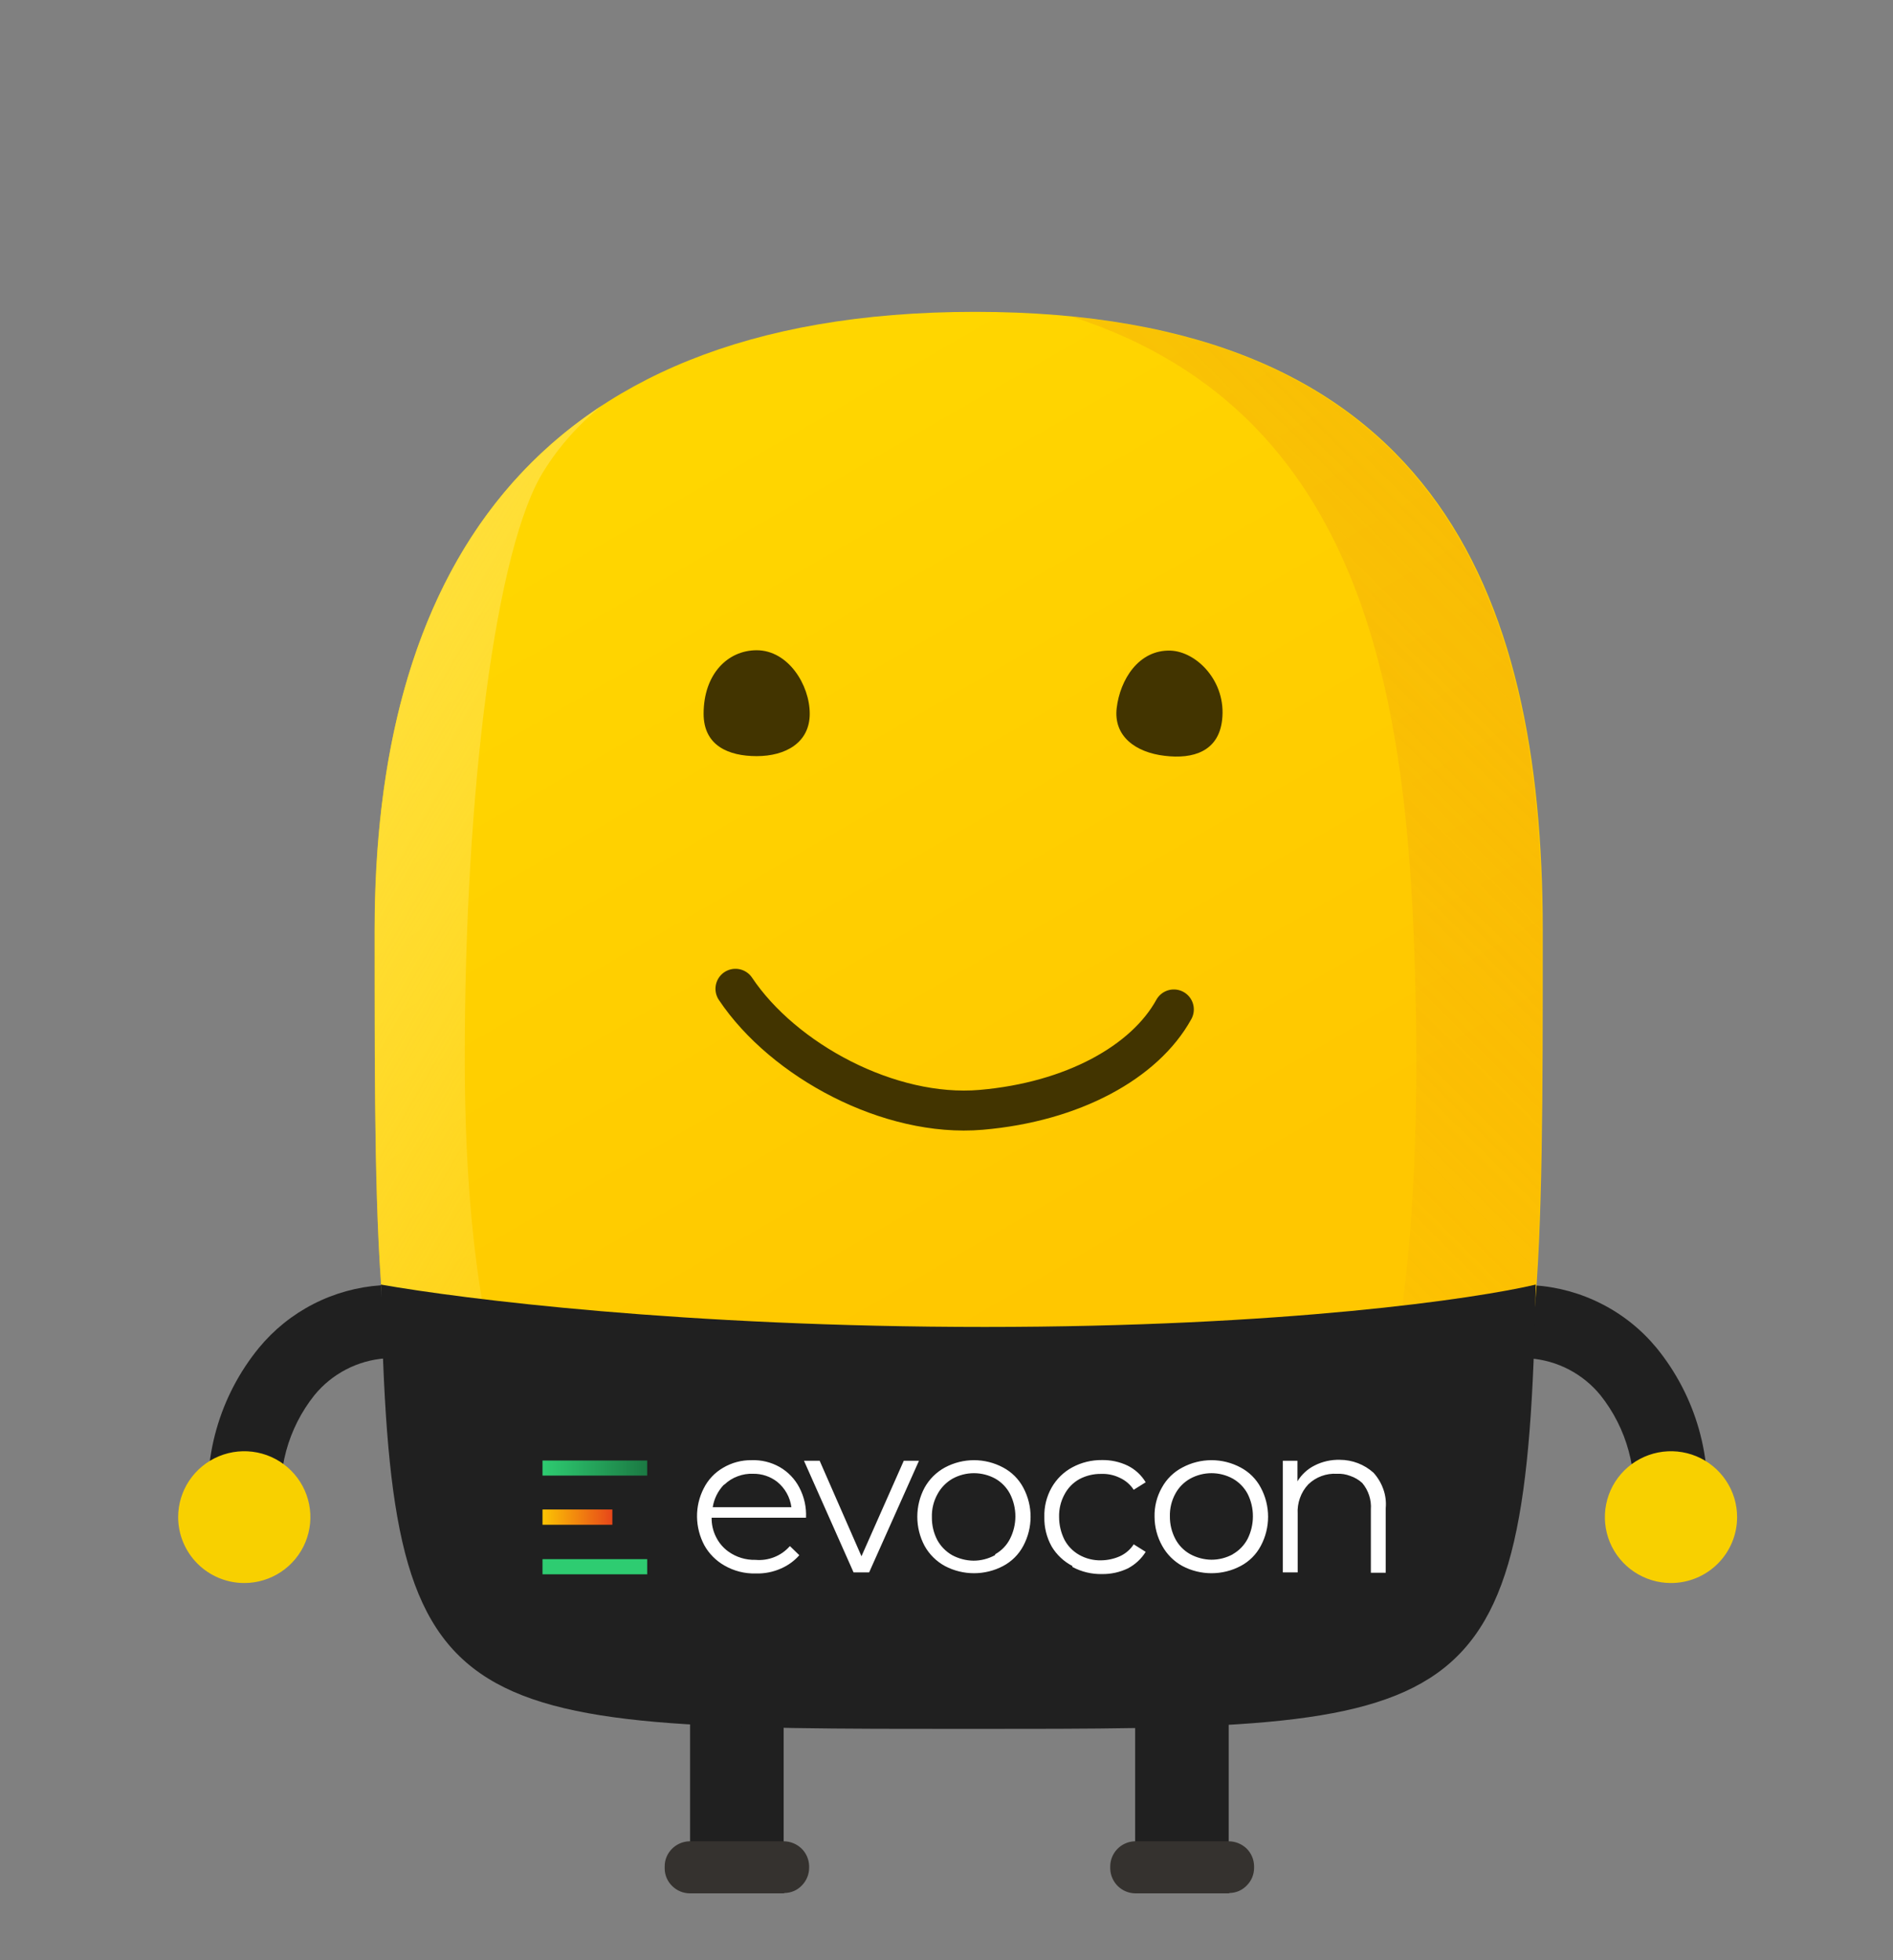
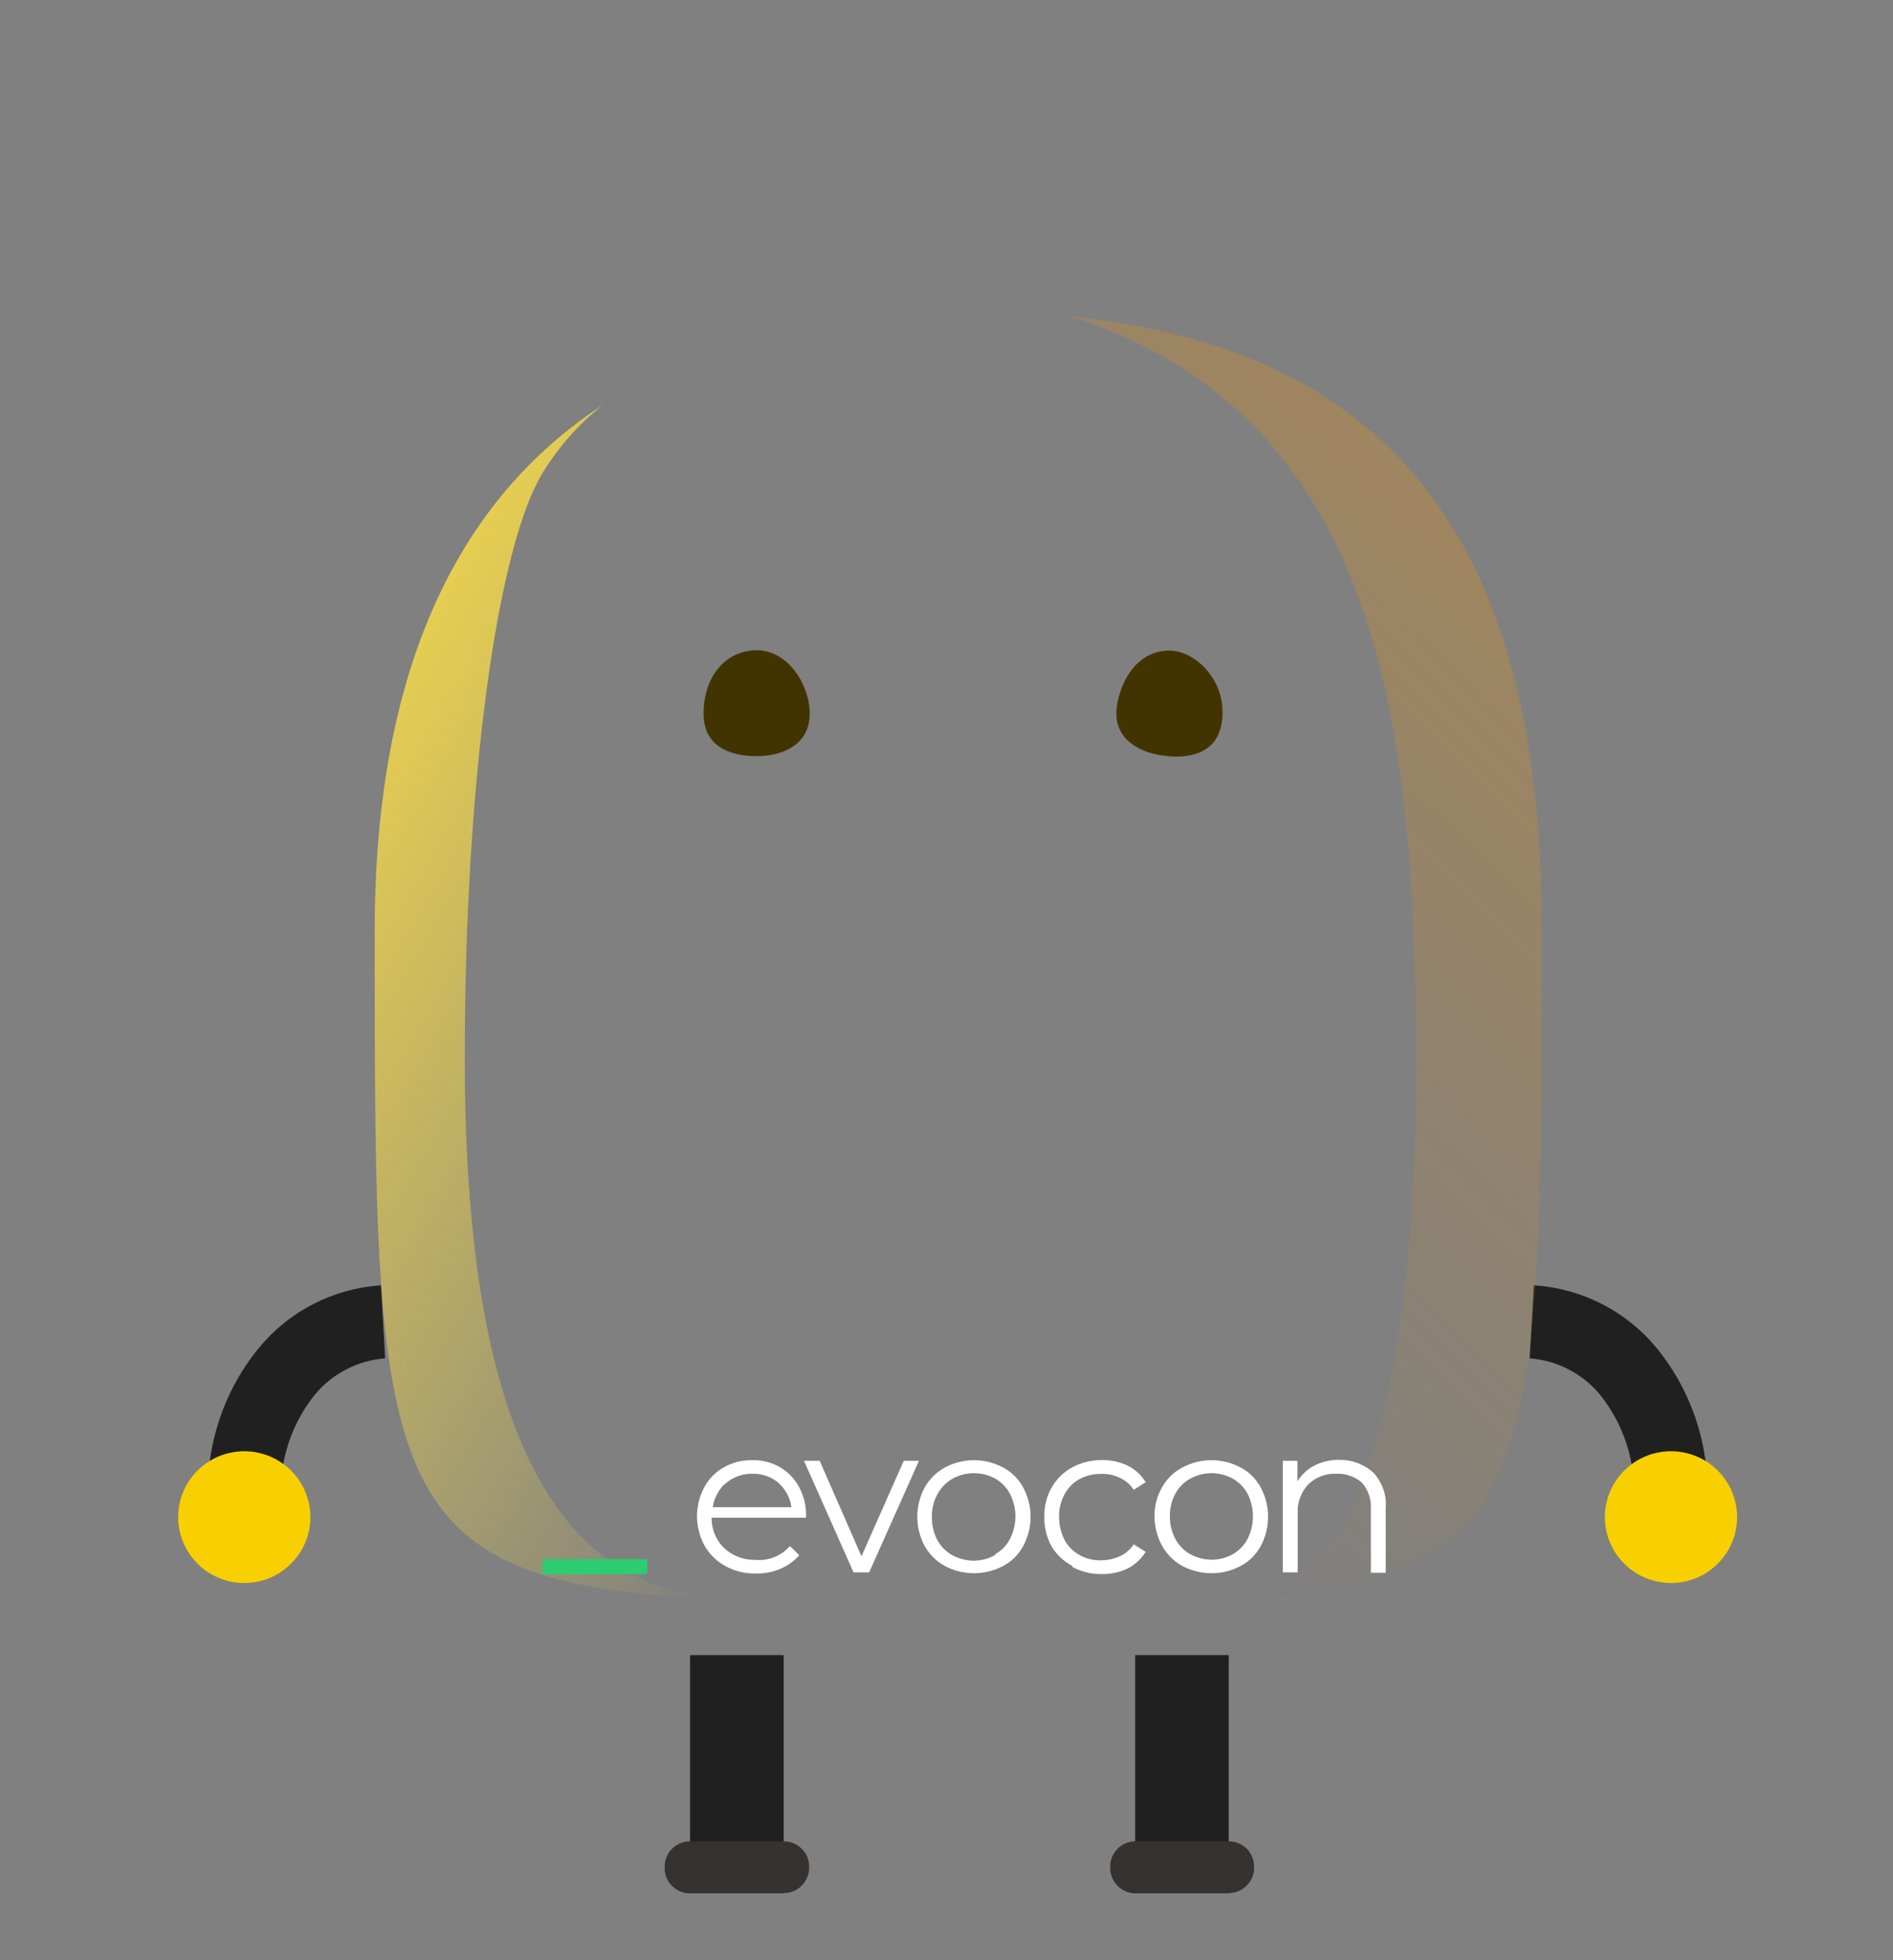
<svg xmlns="http://www.w3.org/2000/svg" width="85" height="88" viewBox="0 0 85 88" fill="none">
  <rect x="0" y="0" width="85" height="88" fill="#808080" stroke="none" />
  <path d="M55.171 74.304H50.971V83.832H55.171V74.304Z" fill="#202020" />
  <path d="M55.181 85H50.986C50.691 84.999 50.407 84.883 50.196 84.678C49.986 84.472 49.863 84.194 49.852 83.901V83.794C49.852 83.504 49.964 83.226 50.164 83.016C50.364 82.806 50.637 82.68 50.927 82.663H55.181C55.476 82.667 55.758 82.782 55.972 82.985C56.182 83.192 56.304 83.472 56.311 83.767V83.853C56.312 83.999 56.283 84.144 56.228 84.279C56.173 84.414 56.091 84.537 55.988 84.641C55.888 84.748 55.768 84.833 55.634 84.892C55.499 84.951 55.355 84.982 55.208 84.984" fill="#35322F" />
  <path d="M35.187 74.304H30.986V83.832H35.187V74.304Z" fill="#202020" />
  <path d="M35.197 85H30.975C30.681 84.998 30.4 84.882 30.19 84.678C30.084 84.577 29.999 84.457 29.94 84.324C29.881 84.19 29.849 84.047 29.846 83.901V83.794C29.845 83.648 29.873 83.503 29.928 83.368C29.984 83.233 30.065 83.11 30.168 83.006C30.374 82.796 30.654 82.673 30.948 82.663H35.197C35.492 82.666 35.774 82.781 35.987 82.985C36.2 83.191 36.323 83.472 36.332 83.767V83.853C36.331 84.147 36.215 84.43 36.009 84.641C35.909 84.748 35.789 84.833 35.655 84.892C35.52 84.951 35.376 84.982 35.229 84.984" fill="#35322F" />
  <path d="M76.581 68.275L73.3 67.932C73.435 66.999 73.377 66.048 73.13 65.138C72.883 64.227 72.453 63.377 71.865 62.638C71.476 62.161 70.993 61.768 70.447 61.483C69.9 61.198 69.301 61.028 68.686 60.982L68.874 57.702C69.936 57.77 70.973 58.054 71.92 58.538C72.867 59.02 73.705 59.692 74.381 60.51C75.26 61.587 75.908 62.831 76.286 64.166C76.664 65.502 76.765 66.9 76.581 68.275Z" fill="#202020" />
  <path d="M75.031 71.068C74.444 71.068 73.87 70.894 73.382 70.569C72.894 70.244 72.513 69.782 72.288 69.242C72.064 68.701 72.005 68.106 72.12 67.532C72.234 66.959 72.517 66.431 72.932 66.018C73.347 65.604 73.876 65.322 74.452 65.208C75.028 65.094 75.625 65.153 76.167 65.376C76.71 65.6 77.173 65.98 77.499 66.466C77.826 66.953 78 67.524 78 68.109C78 68.894 77.687 69.646 77.13 70.201C76.574 70.756 75.819 71.068 75.031 71.068Z" fill="#F8D000" />
  <path d="M9.421 68.275C9.238 66.9 9.339 65.501 9.718 64.166C10.097 62.831 10.746 61.587 11.626 60.51C12.298 59.694 13.131 59.024 14.074 58.541C15.017 58.058 16.048 57.773 17.106 57.702L17.294 60.982C16.679 61.028 16.08 61.199 15.534 61.484C14.987 61.768 14.505 62.161 14.116 62.638C13.527 63.377 13.097 64.227 12.85 65.138C12.603 66.048 12.545 66.999 12.68 67.932L9.421 68.275Z" fill="#202020" />
  <path d="M10.969 71.068C11.556 71.068 12.13 70.894 12.618 70.569C13.106 70.244 13.487 69.782 13.711 69.242C13.936 68.701 13.995 68.106 13.88 67.532C13.766 66.959 13.483 66.431 13.068 66.018C12.653 65.604 12.124 65.322 11.548 65.208C10.972 65.094 10.375 65.153 9.833 65.376C9.29 65.6 8.827 65.98 8.5 66.466C8.174 66.953 8 67.524 8 68.109C8 68.894 8.313 69.646 8.87 70.201C9.426 70.756 10.181 71.068 10.969 71.068Z" fill="#F8D000" />
-   <path d="M16.82 41.748C16.82 26.422 23.311 14 43.78 14C64.249 14 69.272 26.422 69.272 41.748C69.272 71.935 69.272 71.935 43.807 71.935C16.82 71.935 16.82 71.935 16.82 41.748Z" fill="url(#paint0_linear)" />
  <path opacity="0.3" d="M57.489 71.459L57.225 71.603C69.224 70.446 69.229 65.237 69.229 41.749C69.229 27.58 64.927 15.898 48.126 14.215C61.888 18.657 63.367 32.435 63.582 45.715C63.77 57.633 62.281 68.844 57.489 71.459Z" fill="url(#paint1_linear)" />
  <path opacity="0.8" d="M27.044 18.196C19.541 23.1 16.825 31.808 16.825 41.776C16.825 66.662 16.825 71.03 31.938 71.785C31.518 71.673 31.088 71.571 30.631 71.475C22.741 69.846 20.869 58.833 20.869 47.488C20.869 35.468 22.262 24.525 24.43 21.122C25.129 20.007 26.013 19.017 27.044 18.196Z" fill="url(#paint2_linear)" />
-   <path d="M17.105 57.67C17.498 77.616 19.794 77.616 43.538 77.616C65.97 77.616 68.584 77.616 68.96 57.67C66.271 58.302 57.72 59.572 44.221 59.572C30.722 59.572 20.789 58.318 17.105 57.67Z" fill="#202020" />
  <path d="M61.673 66.116C61.868 66.331 62.017 66.582 62.114 66.855C62.212 67.128 62.248 67.419 62.222 67.707V70.607H61.555V67.766C61.586 67.335 61.447 66.908 61.168 66.577C61.013 66.435 60.829 66.327 60.63 66.26C60.438 66.186 60.233 66.153 60.028 66.164C59.793 66.15 59.558 66.185 59.338 66.266C59.118 66.347 58.917 66.473 58.748 66.636C58.58 66.813 58.452 67.022 58.371 67.252C58.289 67.478 58.254 67.719 58.269 67.959V70.591H57.602V65.58H58.258V66.502C58.444 66.196 58.712 65.949 59.033 65.789C59.384 65.612 59.774 65.526 60.167 65.537C60.724 65.539 61.26 65.745 61.673 66.116ZM35.477 69.417L35.891 69.819C35.666 70.075 35.387 70.278 35.074 70.414C34.717 70.574 34.329 70.651 33.939 70.639C33.443 70.653 32.953 70.529 32.524 70.28C32.148 70.065 31.837 69.752 31.626 69.374C31.417 68.981 31.304 68.544 31.298 68.099C31.292 67.654 31.395 67.214 31.599 66.818C31.791 66.433 32.092 66.113 32.465 65.896C32.852 65.666 33.295 65.547 33.745 65.553C34.189 65.537 34.629 65.644 35.014 65.864C35.388 66.08 35.693 66.398 35.891 66.78C36.111 67.198 36.215 67.666 36.192 68.136H31.954C31.948 68.433 32.015 68.728 32.148 68.994C32.275 69.255 32.465 69.482 32.702 69.653C33.056 69.908 33.485 70.04 33.923 70.028C34.21 70.054 34.499 70.012 34.767 69.905C35.034 69.8 35.272 69.632 35.461 69.417H35.477ZM32.508 66.652C32.239 66.93 32.063 67.283 32.003 67.665H35.536C35.477 67.217 35.248 66.808 34.896 66.523C34.589 66.285 34.209 66.158 33.82 66.164C33.582 66.153 33.344 66.192 33.121 66.277C32.898 66.359 32.695 66.487 32.524 66.652H32.508ZM41.264 65.58L39.026 70.591H38.327L36.101 65.58H36.805L38.682 69.867L40.581 65.58H41.264ZM42.431 70.306C42.046 70.097 41.729 69.783 41.516 69.401C41.301 68.998 41.189 68.549 41.189 68.093C41.189 67.637 41.301 67.188 41.516 66.786C41.729 66.404 42.046 66.09 42.431 65.88C42.832 65.666 43.28 65.553 43.735 65.553C44.19 65.553 44.638 65.666 45.039 65.88C45.426 66.084 45.743 66.4 45.948 66.786C46.163 67.188 46.276 67.637 46.276 68.093C46.276 68.549 46.163 68.999 45.948 69.401C45.743 69.787 45.426 70.103 45.039 70.306C44.637 70.518 44.189 70.628 43.735 70.628C43.28 70.628 42.833 70.518 42.431 70.306ZM44.695 69.771C44.976 69.611 45.205 69.373 45.351 69.085C45.51 68.772 45.593 68.425 45.593 68.075C45.593 67.724 45.51 67.377 45.351 67.064C45.201 66.78 44.974 66.544 44.695 66.384C44.4 66.222 44.069 66.137 43.732 66.137C43.395 66.137 43.064 66.222 42.77 66.384C42.489 66.546 42.258 66.781 42.103 67.064C41.921 67.386 41.832 67.751 41.844 68.12C41.84 68.47 41.921 68.816 42.081 69.128C42.235 69.414 42.466 69.651 42.748 69.814C43.044 69.974 43.374 70.06 43.711 70.065C44.047 70.065 44.378 69.98 44.673 69.819L44.695 69.771ZM48.158 70.306C47.77 70.106 47.446 69.802 47.222 69.428C46.997 69.023 46.883 68.567 46.894 68.104C46.88 67.641 46.994 67.183 47.222 66.78C47.44 66.398 47.76 66.084 48.148 65.875C48.555 65.655 49.012 65.543 49.476 65.548C49.878 65.54 50.276 65.626 50.638 65.8C50.972 65.966 51.252 66.225 51.444 66.545L50.906 66.882C50.754 66.648 50.538 66.462 50.283 66.346C50.024 66.219 49.737 66.158 49.449 66.169C49.106 66.163 48.767 66.245 48.465 66.405C48.18 66.564 47.949 66.803 47.798 67.091C47.63 67.4 47.547 67.748 47.556 68.099C47.555 68.456 47.638 68.808 47.798 69.128C47.95 69.413 48.182 69.649 48.465 69.808C48.765 69.975 49.105 70.059 49.449 70.049C49.736 70.045 50.02 69.983 50.283 69.867C50.538 69.751 50.754 69.566 50.906 69.331L51.444 69.669C51.247 69.985 50.969 70.242 50.638 70.414C50.278 70.585 49.885 70.671 49.487 70.666C49.02 70.676 48.558 70.565 48.148 70.344L48.158 70.306ZM53.095 70.306C52.712 70.097 52.397 69.782 52.186 69.401C51.961 69.001 51.843 68.551 51.842 68.093C51.831 67.636 51.944 67.184 52.17 66.786C52.381 66.399 52.703 66.083 53.095 65.88C53.496 65.666 53.944 65.553 54.4 65.553C54.855 65.553 55.303 65.666 55.704 65.88C56.091 66.084 56.408 66.4 56.612 66.786C56.828 67.188 56.94 67.637 56.94 68.093C56.94 68.549 56.828 68.998 56.612 69.401C56.408 69.787 56.091 70.103 55.704 70.306C55.302 70.518 54.854 70.628 54.4 70.628C53.945 70.628 53.497 70.518 53.095 70.306ZM55.359 69.771C55.641 69.61 55.871 69.372 56.021 69.085C56.177 68.772 56.258 68.427 56.258 68.077C56.261 67.726 56.179 67.379 56.021 67.064C55.869 66.78 55.64 66.544 55.359 66.384C55.066 66.222 54.735 66.137 54.4 66.137C54.064 66.137 53.733 66.222 53.44 66.384C53.157 66.543 52.925 66.779 52.773 67.064C52.605 67.375 52.521 67.724 52.531 68.077C52.527 68.428 52.611 68.774 52.773 69.085C52.923 69.373 53.155 69.612 53.44 69.771C53.733 69.931 54.062 70.018 54.397 70.022C54.733 70.022 55.064 69.937 55.359 69.776V69.771Z" fill="white" />
-   <path d="M29.061 65.569H24.36V66.245H29.061V65.569Z" fill="url(#paint3_linear)" />
-   <path d="M27.497 67.767H24.36V68.453H27.497V67.767Z" fill="url(#paint4_linear)" />
  <path d="M29.061 69.996H24.36V70.677H29.061V69.996Z" fill="url(#paint5_linear)" />
-   <path d="M33.024 44.391C35.175 47.606 39.935 50.178 44.054 49.825C48.174 49.471 51.406 47.681 52.708 45.318" stroke="#423400" stroke-width="1.795" stroke-linecap="round" stroke-linejoin="round" />
  <path d="M33.976 33.946C35.278 33.946 36.359 33.34 36.359 32.043C36.359 30.747 35.391 29.192 33.976 29.192C32.675 29.192 31.594 30.264 31.594 32.043C31.594 33.469 32.702 33.946 33.976 33.946Z" fill="#423400" />
  <path d="M52.294 33.931C50.998 33.78 49.992 33.057 50.142 31.787C50.293 30.517 51.127 29.161 52.562 29.209C53.724 29.252 55.079 30.587 54.875 32.328C54.714 33.727 53.584 34.091 52.294 33.931Z" fill="#423400" />
  <defs>
    <linearGradient id="paint0_linear" x1="49.314" y1="57.456" x2="28.821" y2="21.831" gradientUnits="userSpaceOnUse">
      <stop stop-color="#FFC700" />
      <stop offset="1" stop-color="#FFD600" />
    </linearGradient>
    <linearGradient id="paint1_linear" x1="70.321" y1="28.019" x2="42.004" y2="56.437" gradientUnits="userSpaceOnUse">
      <stop stop-color="#E99312" />
      <stop offset="1" stop-color="#E99312" stop-opacity="0" />
    </linearGradient>
    <linearGradient id="paint2_linear" x1="13.362" y1="37.51" x2="42.115" y2="54.168" gradientUnits="userSpaceOnUse">
      <stop stop-color="#FFE146" />
      <stop offset="1" stop-color="#FFE146" stop-opacity="0" />
    </linearGradient>
    <linearGradient id="paint3_linear" x1="24.35" y1="65.912" x2="29.066" y2="65.912" gradientUnits="userSpaceOnUse">
      <stop stop-color="#2ECC71" />
      <stop offset="1" stop-color="#1B7943" />
    </linearGradient>
    <linearGradient id="paint4_linear" x1="23.935" y1="68.131" x2="28.54" y2="68.088" gradientUnits="userSpaceOnUse">
      <stop stop-color="#FFD600" />
      <stop offset="1" stop-color="#E01C21" />
    </linearGradient>
    <linearGradient id="paint5_linear" x1="233.387" y1="212.108" x2="274.61" y2="212.108" gradientUnits="userSpaceOnUse">
      <stop stop-color="#2ECC71" />
      <stop offset="1" stop-color="#1B7943" />
    </linearGradient>
  </defs>
</svg>